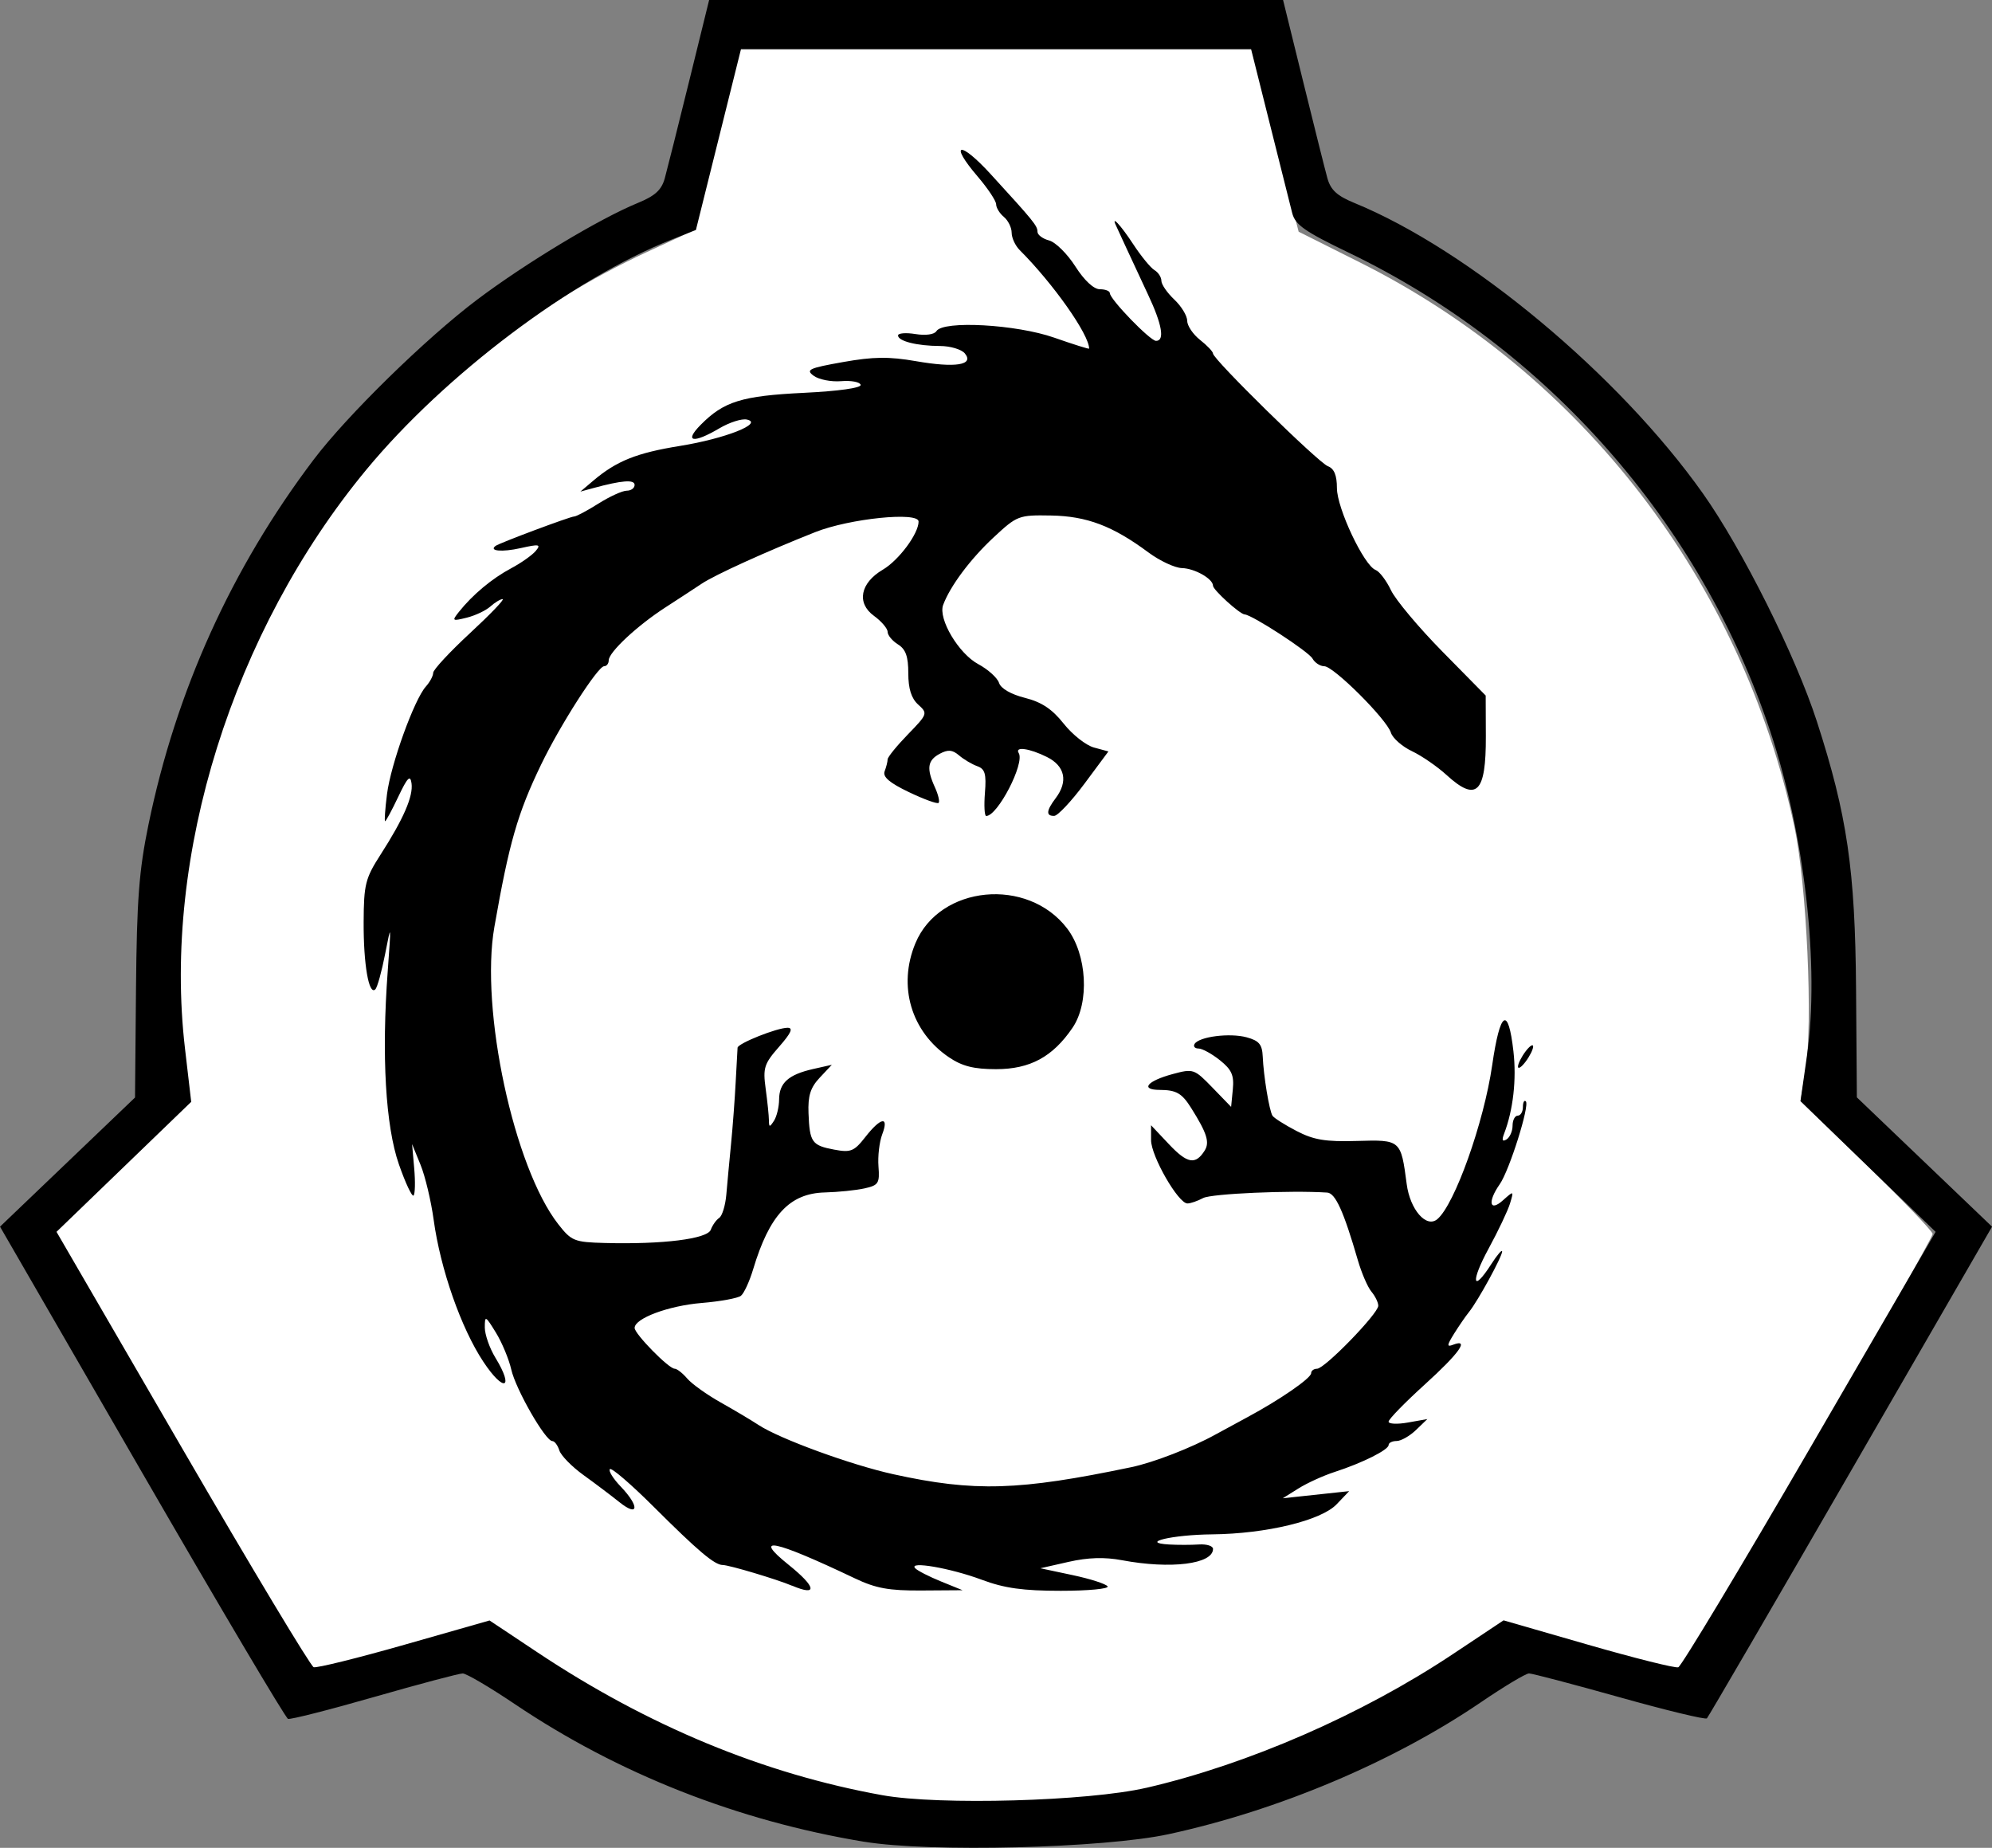
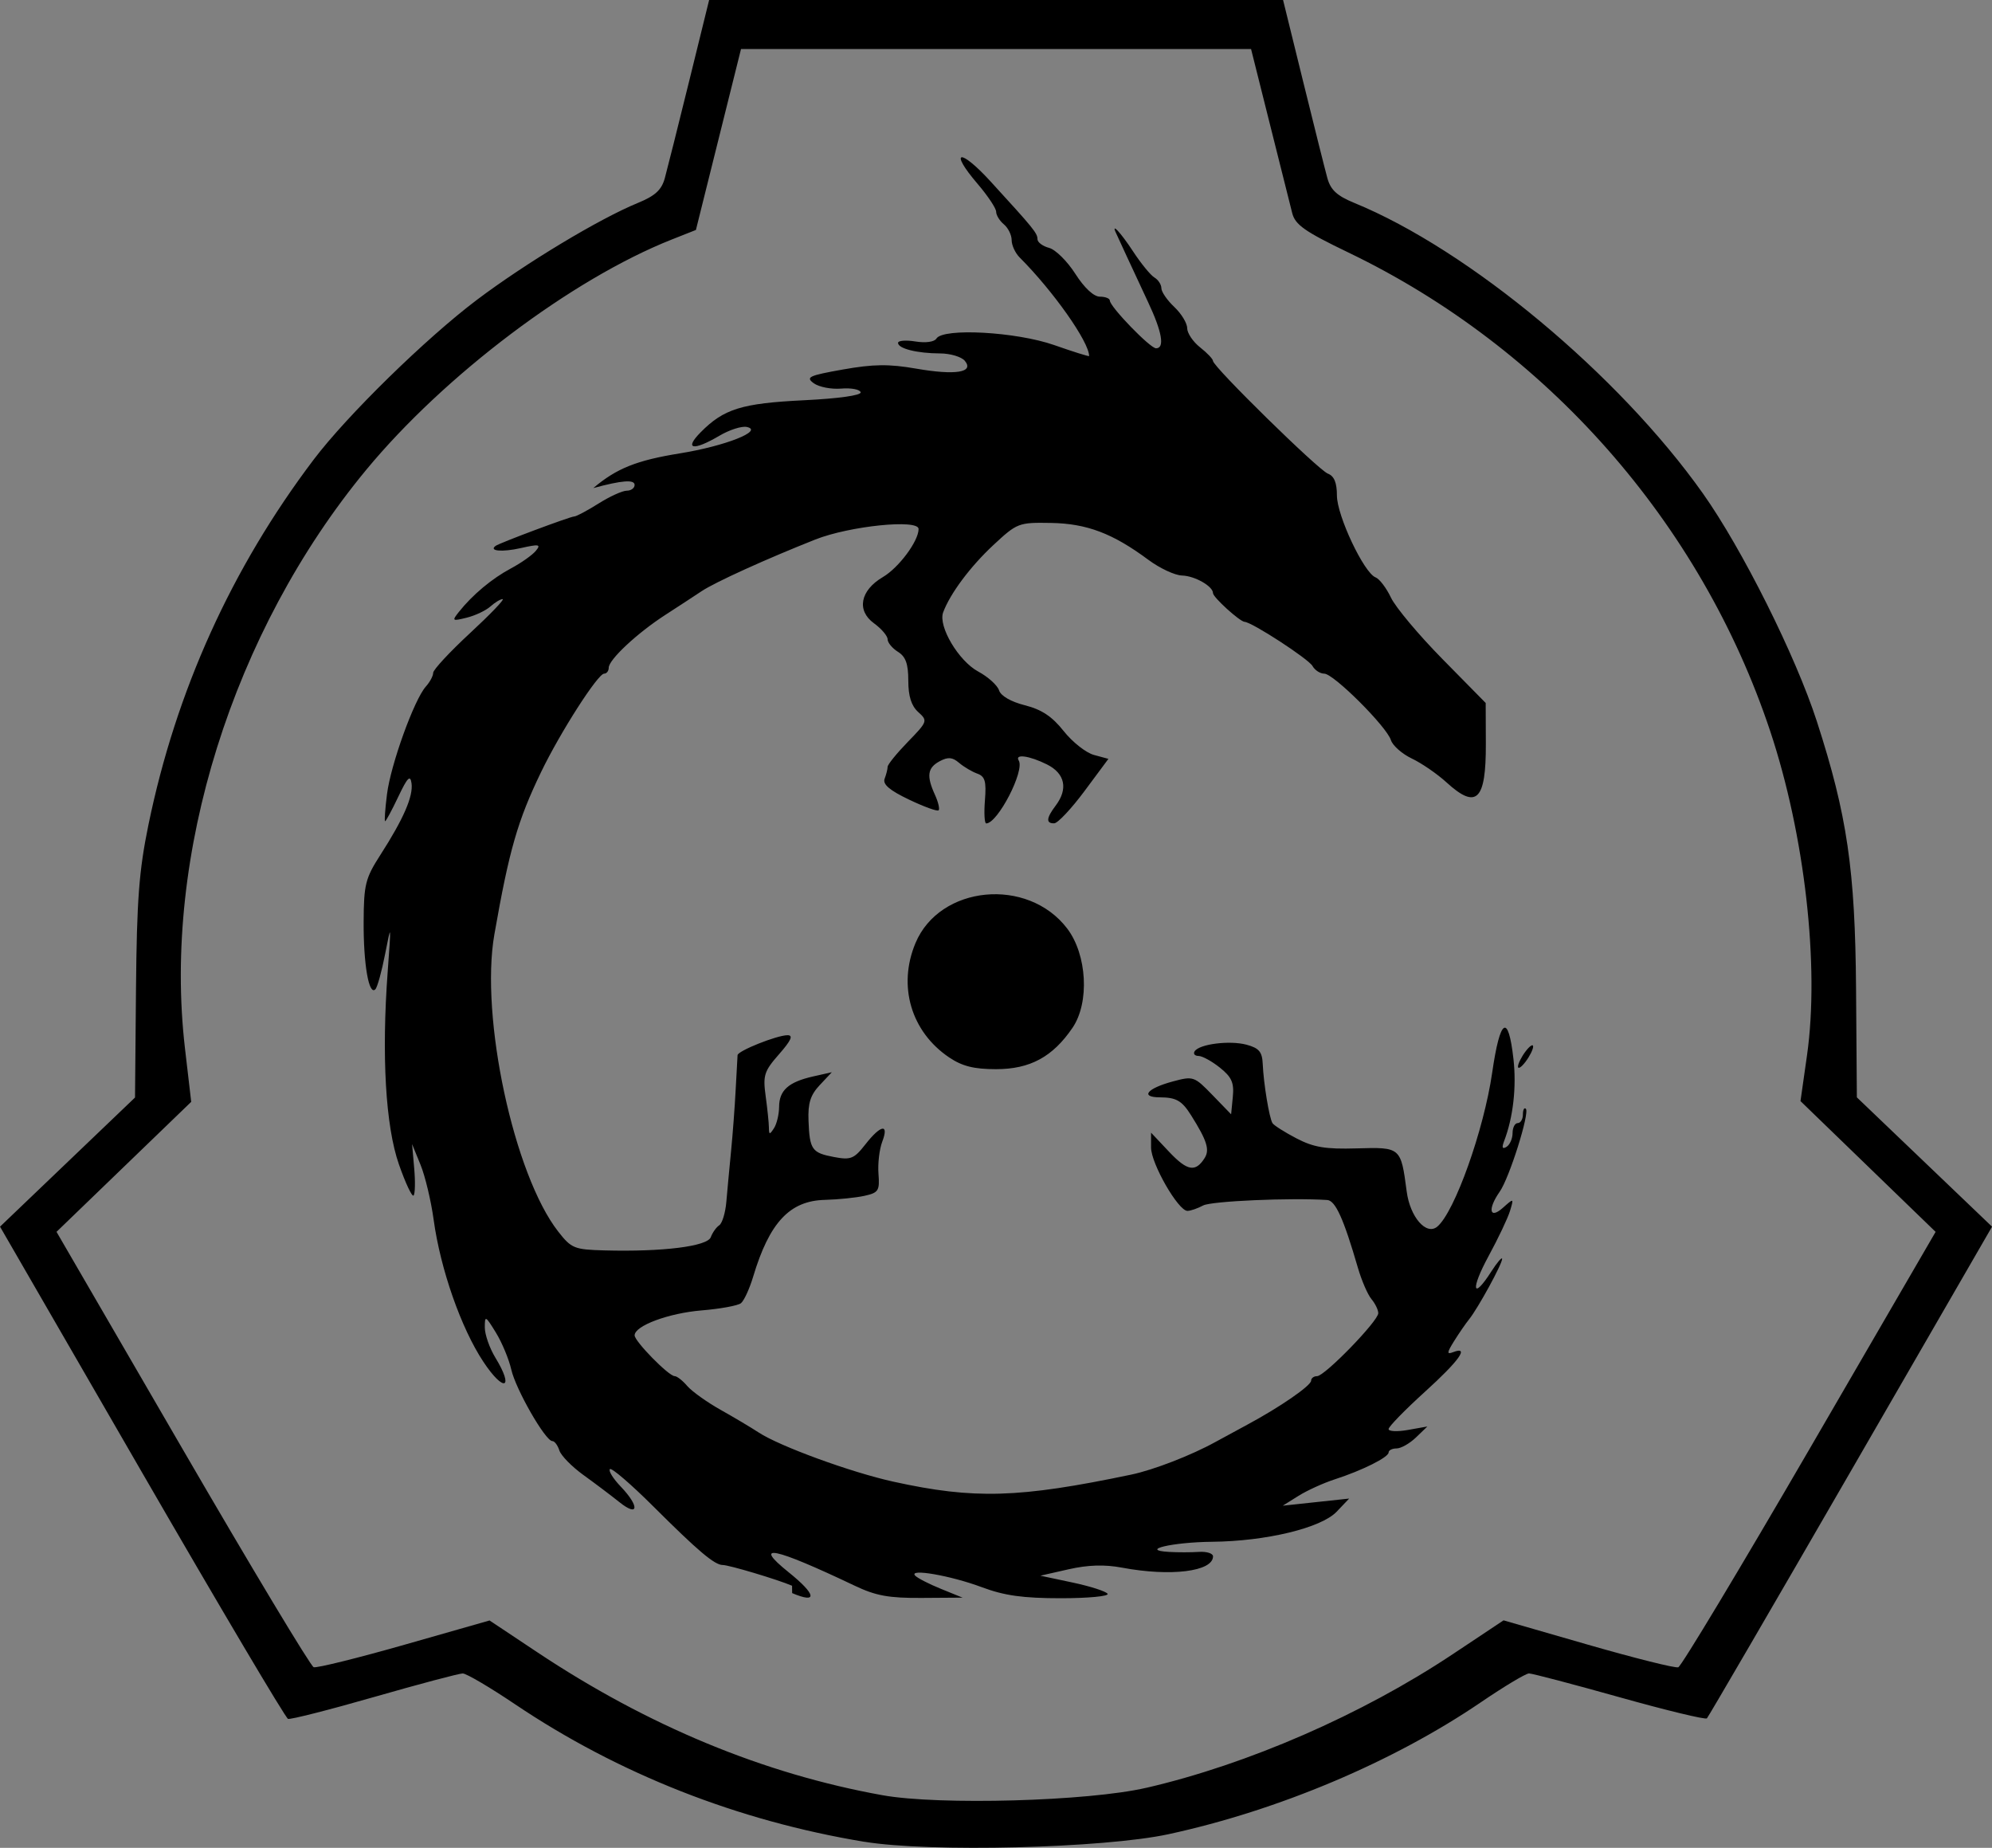
<svg xmlns="http://www.w3.org/2000/svg" width="79.375mm" height="73.622mm" version="1.1" viewBox="0 0 79.375 73.622">
  <rect x="0" y="0" width="79.375" height="73.622" fill="#808080" stroke="none" />
  <g transform="translate(-54.406 -79.119)">
-     <path d="m91.014 151.14c-4.887-0.508-10.39-2.581-14.95-5.63-1.116-0.747-2.17-1.353-2.341-1.347-0.171 5e-3 -1.782 0.433-3.58 0.951-3.225 0.928-3.273 0.936-3.6 0.538-0.458-0.557-10-17.132-10-17.371 0-0.106 1.184-1.333 2.631-2.727l2.631-2.534-0.197-1.426c-0.29-2.094-0.05-7.194 0.449-9.539 2.139-10.057 8.937-18.639 18.138-22.9l1.66-0.769 1.818-7.292h20.609l1.871 7.257 2.455 1.231c8.845 4.434 15.212 12.706 17.298 22.472 0.494 2.314 0.747 7.868 0.442 9.729l-0.198 1.207 2.633 2.551c1.448 1.403 2.633 2.637 2.633 2.741 0 0.236-9.546 16.815-10 17.368-0.327 0.397-0.375 0.39-3.6-0.538-1.798-0.517-3.409-0.949-3.58-0.958-0.171-9e-3 -1.048 0.493-1.948 1.116-4.619 3.198-10.33 5.328-15.736 5.87-2.475 0.248-3.148 0.248-5.539-6.2e-4z" fill="#fff" stroke-width=".205" />
-     <path d="m88.848 152.5c-5.046-0.834-9.802-2.707-13.928-5.486-0.997-0.671-1.931-1.221-2.076-1.221-0.145 0-1.73 0.421-3.522 0.935-1.792 0.515-3.34 0.908-3.439 0.875-0.099-0.034-2.721-4.46-5.828-9.836l-5.648-9.775 5.379-5.145 0.039-4.322c0.032-3.553 0.12-4.717 0.496-6.544 1.096-5.328 3.309-10.22 6.583-14.549 1.334-1.764 4.473-4.835 6.511-6.371 1.942-1.463 4.876-3.229 6.409-3.857 0.688-0.282 0.944-0.517 1.073-0.987 0.093-0.34 0.529-2.076 0.968-3.858l0.798-3.241h22.869l0.798 3.241c0.439 1.783 0.874 3.519 0.968 3.858 0.13 0.47 0.385 0.705 1.073 0.987 4.572 1.872 10.539 6.844 13.889 11.573 1.567 2.212 3.7 6.478 4.544 9.089 1.207 3.732 1.525 5.904 1.56 10.656l0.032 4.318 5.387 5.152-5.628 9.742c-3.095 5.358-5.676 9.79-5.734 9.848-0.058 0.058-1.626-0.32-3.483-0.842-1.857-0.521-3.48-0.948-3.606-0.948s-0.983 0.513-1.904 1.14c-3.496 2.381-8.076 4.316-12.459 5.265-2.579 0.559-9.518 0.731-12.12 0.301zm11.234-2.15c4.05-0.936 8.592-2.917 12.202-5.319l2.034-1.354 3.37 0.972c1.854 0.534 3.47 0.939 3.592 0.898 0.122-0.041 2.479-3.961 5.238-8.711l5.016-8.637-5.384-5.21 0.259-1.82c0.506-3.563-0.087-8.783-1.47-12.932-2.763-8.29-8.905-15.257-16.795-19.053-1.75-0.842-2.13-1.109-2.248-1.578-0.079-0.311-0.48-1.908-0.891-3.549l-0.748-2.984h-20.324l-1.797 7.208-0.965 0.382c-3.982 1.578-9.055 5.403-12.177 9.181-5.313 6.43-8.112 15.36-7.219 23.031l0.25 2.144-5.367 5.179 5.013 8.636c2.757 4.75 5.113 8.669 5.234 8.71 0.121 0.04 1.748-0.362 3.614-0.894l3.394-0.968 1.896 1.262c4.419 2.941 9.022 4.848 13.759 5.7 2.262 0.407 8.199 0.241 10.513-0.295zm-14.115-8.052c-0.6-0.255-2.511-0.826-2.763-0.826-0.324 0-0.977-0.551-2.761-2.33-0.888-0.885-1.668-1.556-1.734-1.49-0.066 0.066 0.128 0.379 0.431 0.695 0.755 0.788 0.718 1.237-0.051 0.622-0.331-0.265-0.978-0.753-1.439-1.085-0.46-0.332-0.89-0.772-0.956-0.977-0.065-0.205-0.191-0.373-0.28-0.373-0.275 0-1.454-2.055-1.635-2.848-0.094-0.414-0.37-1.077-0.613-1.473-0.417-0.679-0.442-0.691-0.442-0.206 0 0.283 0.19 0.826 0.422 1.206 0.763 1.251 0.341 1.398-0.477 0.166-0.89-1.341-1.714-3.695-1.984-5.666-0.103-0.75-0.338-1.735-0.523-2.188l-0.336-0.823 0.085 0.969c0.047 0.533 0.035 1.019-0.026 1.08-0.061 0.061-0.324-0.497-0.583-1.24-0.533-1.524-0.696-4.332-0.446-7.704 0.141-1.904 0.138-1.922-0.103-0.683-0.136 0.7-0.312 1.336-0.392 1.413-0.257 0.252-0.473-0.998-0.465-2.685 7e-3 -1.496 0.068-1.74 0.669-2.675 0.922-1.435 1.312-2.334 1.239-2.851-0.05-0.348-0.162-0.233-0.527 0.535-0.255 0.538-0.492 0.977-0.525 0.977-0.034 0-8e-5 -0.486 0.075-1.08 0.149-1.181 1.084-3.769 1.548-4.286 0.161-0.179 0.292-0.425 0.292-0.547s0.659-0.832 1.466-1.579c0.806-0.746 1.392-1.357 1.302-1.357-0.09 0-0.309 0.132-0.488 0.293-0.179 0.161-0.603 0.362-0.942 0.446-0.584 0.145-0.6 0.132-0.309-0.235 0.541-0.679 1.316-1.326 2.072-1.729 0.404-0.215 0.847-0.528 0.986-0.695 0.219-0.264 0.14-0.279-0.607-0.111-0.736 0.165-1.274 0.116-0.993-0.09 0.159-0.117 2.976-1.171 3.13-1.171 0.084 0 0.52-0.232 0.968-0.514 0.448-0.283 0.956-0.514 1.128-0.514 0.172 0 0.313-0.103 0.313-0.229 0-0.224-0.504-0.185-1.646 0.125l-0.514 0.14 0.514-0.436c0.929-0.786 1.725-1.105 3.462-1.385 1.796-0.29 3.345-0.902 2.654-1.05-0.202-0.043-0.693 0.114-1.092 0.35-1.044 0.616-1.422 0.546-0.746-0.138 0.922-0.933 1.635-1.155 4.111-1.276 1.39-0.068 2.296-0.196 2.264-0.319-0.03-0.113-0.378-0.179-0.775-0.146-0.397 0.033-0.889-0.063-1.095-0.214-0.331-0.242-0.195-0.305 1.166-0.547 1.216-0.216 1.829-0.223 2.912-0.035 1.571 0.273 2.327 0.153 1.943-0.311-0.133-0.16-0.578-0.293-0.988-0.294-0.915-3e-3 -1.673-0.194-1.673-0.42 0-0.093 0.312-0.118 0.694-0.056 0.406 0.066 0.753 0.018 0.835-0.116 0.267-0.432 3.181-0.271 4.696 0.26 0.764 0.268 1.389 0.464 1.389 0.436 0-0.561-1.428-2.587-2.766-3.925-0.177-0.177-0.321-0.488-0.321-0.693 0-0.204-0.139-0.487-0.309-0.628-0.17-0.141-0.309-0.367-0.309-0.503 0-0.136-0.332-0.634-0.737-1.108-1.157-1.352-0.716-1.443 0.51-0.104 1.723 1.882 1.874 2.067 1.874 2.306 0 0.123 0.208 0.279 0.463 0.346 0.255 0.067 0.725 0.532 1.045 1.033 0.357 0.56 0.735 0.911 0.977 0.911 0.217 0 0.397 0.07 0.398 0.154 4e-3 0.248 1.606 1.903 1.841 1.903 0.356 0 0.243-0.653-0.321-1.849-0.294-0.624-0.683-1.459-0.864-1.855-0.181-0.396-0.362-0.79-0.403-0.875-0.226-0.468 0.179-0.036 0.674 0.72 0.315 0.481 0.698 0.949 0.85 1.039 0.153 0.091 0.277 0.283 0.277 0.427s0.232 0.48 0.514 0.746c0.283 0.266 0.514 0.646 0.514 0.844 0 0.198 0.232 0.543 0.514 0.765 0.283 0.223 0.514 0.466 0.514 0.54 0 0.23 4.196 4.346 4.579 4.492 0.25 0.095 0.36 0.361 0.36 0.872 0 0.8 1.078 3.084 1.54 3.261 0.155 0.059 0.431 0.423 0.614 0.808 0.183 0.385 1.107 1.487 2.053 2.448l1.721 1.748 6e-3 1.624c9e-3 2.264-0.369 2.635-1.571 1.537-0.367-0.335-0.986-0.761-1.376-0.946-0.39-0.185-0.765-0.516-0.835-0.735-0.172-0.542-2.285-2.648-2.656-2.648-0.164 0-0.375-0.137-0.469-0.305-0.157-0.281-2.407-1.744-2.704-1.759-0.192-9e-3 -1.261-0.98-1.261-1.144 0-0.275-0.727-0.688-1.235-0.702-0.283-7e-3 -0.885-0.288-1.338-0.624-1.423-1.056-2.455-1.447-3.885-1.471-1.29-0.022-1.346-4.2e-4 -2.294 0.882-0.921 0.858-1.726 1.938-2.001 2.683-0.204 0.554 0.616 1.935 1.398 2.356 0.393 0.211 0.766 0.549 0.83 0.749 0.07 0.221 0.475 0.455 1.03 0.595 0.666 0.168 1.086 0.447 1.545 1.027 0.347 0.438 0.89 0.867 1.207 0.952l0.576 0.156-0.952 1.282c-0.524 0.705-1.068 1.284-1.209 1.286-0.334 6e-3 -0.316-0.209 0.058-0.704 0.505-0.668 0.375-1.283-0.347-1.643-0.696-0.347-1.293-0.43-1.124-0.156 0.25 0.404-0.838 2.507-1.296 2.507-0.068 0-0.091-0.416-0.05-0.925 0.06-0.754 3e-3 -0.95-0.307-1.06-0.209-0.075-0.535-0.268-0.724-0.429-0.265-0.227-0.44-0.242-0.772-0.064-0.487 0.261-0.533 0.584-0.189 1.338 0.132 0.289 0.197 0.567 0.146 0.618-0.051 0.051-0.583-0.142-1.181-0.428-0.778-0.372-1.054-0.609-0.97-0.831 0.065-0.17 0.119-0.384 0.119-0.474 0-0.09 0.363-0.538 0.807-0.995 0.788-0.812 0.798-0.839 0.412-1.188-0.274-0.248-0.395-0.631-0.395-1.25 0-0.67-0.103-0.957-0.412-1.149-0.226-0.141-0.412-0.366-0.412-0.499 0-0.133-0.245-0.421-0.545-0.639-0.701-0.51-0.547-1.308 0.354-1.839 0.638-0.375 1.425-1.435 1.425-1.917 0-0.402-2.749-0.121-4.116 0.42-1.959 0.776-3.993 1.7-4.527 2.056-0.283 0.189-0.931 0.612-1.44 0.941-1.125 0.726-2.264 1.789-2.264 2.111 0 0.13-0.083 0.236-0.184 0.236-0.248 0-1.745 2.334-2.506 3.91-0.939 1.942-1.278 3.121-1.867 6.482-0.575 3.284 0.78 9.583 2.548 11.841 0.522 0.667 0.637 0.714 1.849 0.746 2.307 0.062 4.093-0.161 4.227-0.527 0.067-0.182 0.218-0.395 0.337-0.474 0.118-0.079 0.245-0.496 0.282-0.926 0.037-0.43 0.121-1.338 0.188-2.017 0.067-0.679 0.15-1.79 0.185-2.469 0.035-0.679 0.069-1.294 0.075-1.367 0.015-0.173 1.572-0.794 1.992-0.794 0.236 0 0.143 0.208-0.336 0.754-0.598 0.681-0.65 0.843-0.536 1.675 0.069 0.507 0.128 1.07 0.129 1.252 3e-3 0.289 0.029 0.292 0.203 0.023 0.11-0.17 0.201-0.552 0.203-0.849 4e-3 -0.659 0.374-0.99 1.355-1.212l0.746-0.168-0.482 0.513c-0.371 0.395-0.474 0.721-0.447 1.417 0.045 1.158 0.133 1.283 1.025 1.45 0.659 0.124 0.791 0.07 1.242-0.506 0.618-0.789 0.951-0.84 0.67-0.103-0.113 0.298-0.181 0.874-0.149 1.28 0.052 0.67 4e-4 0.75-0.56 0.874-0.34 0.075-1.05 0.147-1.579 0.161-1.4 0.035-2.208 0.902-2.856 3.063-0.145 0.483-0.364 0.957-0.486 1.054-0.123 0.097-0.825 0.225-1.561 0.286-1.322 0.109-2.675 0.612-2.675 0.995 0 0.239 1.359 1.624 1.594 1.624 0.092 0 0.318 0.176 0.502 0.392 0.184 0.215 0.784 0.644 1.332 0.952 0.548 0.308 1.228 0.713 1.511 0.899 0.839 0.552 3.691 1.593 5.377 1.963 3.22 0.707 4.993 0.655 9.472-0.282 0.892-0.187 2.399-0.771 3.362-1.304 0.226-0.125 0.795-0.434 1.264-0.686 1.301-0.699 2.543-1.556 2.543-1.755 0-0.098 0.107-0.178 0.237-0.178 0.304 0 2.438-2.197 2.438-2.509 0-0.13-0.122-0.382-0.272-0.561-0.15-0.179-0.393-0.742-0.541-1.251-0.567-1.953-0.895-2.676-1.221-2.697-1.461-0.096-4.617 0.043-4.943 0.217-0.222 0.119-0.504 0.216-0.627 0.216-0.367 0-1.45-1.885-1.45-2.524v-0.592l0.712 0.755c0.731 0.776 1.058 0.834 1.423 0.256 0.209-0.331 0.093-0.696-0.539-1.702-0.367-0.585-0.592-0.714-1.248-0.717-0.796-4e-3 -0.51-0.355 0.513-0.631 0.823-0.222 0.861-0.208 1.586 0.54l0.743 0.767 0.068-0.696c0.055-0.562-0.044-0.786-0.514-1.162-0.32-0.256-0.704-0.467-0.852-0.467-0.148-6.2e-4 -0.219-0.083-0.157-0.183 0.18-0.291 1.399-0.446 2.072-0.264 0.498 0.135 0.622 0.284 0.643 0.77 0.033 0.771 0.259 2.146 0.388 2.354 0.055 0.088 0.484 0.361 0.954 0.606 0.689 0.359 1.156 0.437 2.406 0.4 1.752-0.051 1.756-0.048 1.988 1.715 0.134 1.024 0.784 1.769 1.221 1.401 0.692-0.582 1.855-3.847 2.186-6.135 0.314-2.173 0.639-2.382 0.847-0.546 0.127 1.121-0.011 2.334-0.372 3.275-0.1 0.261-0.07 0.331 0.096 0.229 0.132-0.082 0.241-0.329 0.241-0.548 0-0.22 0.093-0.399 0.206-0.399 0.113 0 0.206-0.154 0.206-0.343 0-0.189 0.053-0.29 0.117-0.226 0.161 0.161-0.656 2.753-1.041 3.302-0.49 0.699-0.407 1.119 0.127 0.642 0.437-0.39 0.438-0.39 0.284 0.122-0.085 0.283-0.469 1.093-0.854 1.801-0.725 1.333-0.646 1.793 0.107 0.617 0.236-0.368 0.43-0.594 0.432-0.503 4e-3 0.2-0.965 1.972-1.316 2.406-0.137 0.17-0.406 0.561-0.598 0.868-0.29 0.467-0.297 0.54-0.039 0.441 0.669-0.257 0.244 0.34-1.131 1.586-0.792 0.718-1.44 1.383-1.44 1.478 0 0.095 0.347 0.111 0.772 0.035l0.772-0.137-0.454 0.437c-0.25 0.24-0.597 0.437-0.772 0.437-0.175 0-0.317 0.072-0.317 0.159 0 0.193-1.046 0.716-2.151 1.074-0.447 0.145-1.096 0.44-1.44 0.656l-0.627 0.392 2.646-0.284-0.5 0.524c-0.618 0.648-2.81 1.177-4.965 1.198-1.581 0.015-2.924 0.333-1.709 0.404 0.34 0.02 0.872 0.02 1.183-1e-3 0.311-0.021 0.566 0.059 0.566 0.177 0 0.606-1.688 0.815-3.625 0.451-0.695-0.131-1.353-0.111-2.13 0.065l-1.125 0.255 1.285 0.273c0.707 0.15 1.334 0.352 1.394 0.449 0.06 0.097-0.778 0.176-1.863 0.176-1.509 0-2.249-0.103-3.15-0.44-1.248-0.466-2.942-0.758-2.653-0.458 0.094 0.098 0.557 0.335 1.029 0.526l0.858 0.349-1.626 0.011c-1.311 9e-3 -1.829-0.085-2.675-0.488-3.238-1.54-4.098-1.715-2.63-0.535 1.104 0.887 1.168 1.268 0.14 0.831zm6.26-21.049c-1.518-1.023-2.056-2.847-1.343-4.553 0.964-2.308 4.471-2.647 6.045-0.584 0.794 1.041 0.898 2.949 0.215 3.954-0.789 1.161-1.693 1.651-3.049 1.651-0.88 0-1.347-0.117-1.868-0.468zm22.666 0.365c0-0.113 0.136-0.386 0.302-0.605 0.166-0.22 0.302-0.307 0.302-0.194 0 0.113-0.136 0.386-0.302 0.605-0.166 0.22-0.302 0.307-0.302 0.194z" stroke-width=".206" />
+     <path d="m88.848 152.5c-5.046-0.834-9.802-2.707-13.928-5.486-0.997-0.671-1.931-1.221-2.076-1.221-0.145 0-1.73 0.421-3.522 0.935-1.792 0.515-3.34 0.908-3.439 0.875-0.099-0.034-2.721-4.46-5.828-9.836l-5.648-9.775 5.379-5.145 0.039-4.322c0.032-3.553 0.12-4.717 0.496-6.544 1.096-5.328 3.309-10.22 6.583-14.549 1.334-1.764 4.473-4.835 6.511-6.371 1.942-1.463 4.876-3.229 6.409-3.857 0.688-0.282 0.944-0.517 1.073-0.987 0.093-0.34 0.529-2.076 0.968-3.858l0.798-3.241h22.869l0.798 3.241c0.439 1.783 0.874 3.519 0.968 3.858 0.13 0.47 0.385 0.705 1.073 0.987 4.572 1.872 10.539 6.844 13.889 11.573 1.567 2.212 3.7 6.478 4.544 9.089 1.207 3.732 1.525 5.904 1.56 10.656l0.032 4.318 5.387 5.152-5.628 9.742c-3.095 5.358-5.676 9.79-5.734 9.848-0.058 0.058-1.626-0.32-3.483-0.842-1.857-0.521-3.48-0.948-3.606-0.948s-0.983 0.513-1.904 1.14c-3.496 2.381-8.076 4.316-12.459 5.265-2.579 0.559-9.518 0.731-12.12 0.301zm11.234-2.15c4.05-0.936 8.592-2.917 12.202-5.319l2.034-1.354 3.37 0.972c1.854 0.534 3.47 0.939 3.592 0.898 0.122-0.041 2.479-3.961 5.238-8.711l5.016-8.637-5.384-5.21 0.259-1.82c0.506-3.563-0.087-8.783-1.47-12.932-2.763-8.29-8.905-15.257-16.795-19.053-1.75-0.842-2.13-1.109-2.248-1.578-0.079-0.311-0.48-1.908-0.891-3.549l-0.748-2.984h-20.324l-1.797 7.208-0.965 0.382c-3.982 1.578-9.055 5.403-12.177 9.181-5.313 6.43-8.112 15.36-7.219 23.031l0.25 2.144-5.367 5.179 5.013 8.636c2.757 4.75 5.113 8.669 5.234 8.71 0.121 0.04 1.748-0.362 3.614-0.894l3.394-0.968 1.896 1.262c4.419 2.941 9.022 4.848 13.759 5.7 2.262 0.407 8.199 0.241 10.513-0.295zm-14.115-8.052c-0.6-0.255-2.511-0.826-2.763-0.826-0.324 0-0.977-0.551-2.761-2.33-0.888-0.885-1.668-1.556-1.734-1.49-0.066 0.066 0.128 0.379 0.431 0.695 0.755 0.788 0.718 1.237-0.051 0.622-0.331-0.265-0.978-0.753-1.439-1.085-0.46-0.332-0.89-0.772-0.956-0.977-0.065-0.205-0.191-0.373-0.28-0.373-0.275 0-1.454-2.055-1.635-2.848-0.094-0.414-0.37-1.077-0.613-1.473-0.417-0.679-0.442-0.691-0.442-0.206 0 0.283 0.19 0.826 0.422 1.206 0.763 1.251 0.341 1.398-0.477 0.166-0.89-1.341-1.714-3.695-1.984-5.666-0.103-0.75-0.338-1.735-0.523-2.188l-0.336-0.823 0.085 0.969c0.047 0.533 0.035 1.019-0.026 1.08-0.061 0.061-0.324-0.497-0.583-1.24-0.533-1.524-0.696-4.332-0.446-7.704 0.141-1.904 0.138-1.922-0.103-0.683-0.136 0.7-0.312 1.336-0.392 1.413-0.257 0.252-0.473-0.998-0.465-2.685 7e-3 -1.496 0.068-1.74 0.669-2.675 0.922-1.435 1.312-2.334 1.239-2.851-0.05-0.348-0.162-0.233-0.527 0.535-0.255 0.538-0.492 0.977-0.525 0.977-0.034 0-8e-5 -0.486 0.075-1.08 0.149-1.181 1.084-3.769 1.548-4.286 0.161-0.179 0.292-0.425 0.292-0.547s0.659-0.832 1.466-1.579c0.806-0.746 1.392-1.357 1.302-1.357-0.09 0-0.309 0.132-0.488 0.293-0.179 0.161-0.603 0.362-0.942 0.446-0.584 0.145-0.6 0.132-0.309-0.235 0.541-0.679 1.316-1.326 2.072-1.729 0.404-0.215 0.847-0.528 0.986-0.695 0.219-0.264 0.14-0.279-0.607-0.111-0.736 0.165-1.274 0.116-0.993-0.09 0.159-0.117 2.976-1.171 3.13-1.171 0.084 0 0.52-0.232 0.968-0.514 0.448-0.283 0.956-0.514 1.128-0.514 0.172 0 0.313-0.103 0.313-0.229 0-0.224-0.504-0.185-1.646 0.125c0.929-0.786 1.725-1.105 3.462-1.385 1.796-0.29 3.345-0.902 2.654-1.05-0.202-0.043-0.693 0.114-1.092 0.35-1.044 0.616-1.422 0.546-0.746-0.138 0.922-0.933 1.635-1.155 4.111-1.276 1.39-0.068 2.296-0.196 2.264-0.319-0.03-0.113-0.378-0.179-0.775-0.146-0.397 0.033-0.889-0.063-1.095-0.214-0.331-0.242-0.195-0.305 1.166-0.547 1.216-0.216 1.829-0.223 2.912-0.035 1.571 0.273 2.327 0.153 1.943-0.311-0.133-0.16-0.578-0.293-0.988-0.294-0.915-3e-3 -1.673-0.194-1.673-0.42 0-0.093 0.312-0.118 0.694-0.056 0.406 0.066 0.753 0.018 0.835-0.116 0.267-0.432 3.181-0.271 4.696 0.26 0.764 0.268 1.389 0.464 1.389 0.436 0-0.561-1.428-2.587-2.766-3.925-0.177-0.177-0.321-0.488-0.321-0.693 0-0.204-0.139-0.487-0.309-0.628-0.17-0.141-0.309-0.367-0.309-0.503 0-0.136-0.332-0.634-0.737-1.108-1.157-1.352-0.716-1.443 0.51-0.104 1.723 1.882 1.874 2.067 1.874 2.306 0 0.123 0.208 0.279 0.463 0.346 0.255 0.067 0.725 0.532 1.045 1.033 0.357 0.56 0.735 0.911 0.977 0.911 0.217 0 0.397 0.07 0.398 0.154 4e-3 0.248 1.606 1.903 1.841 1.903 0.356 0 0.243-0.653-0.321-1.849-0.294-0.624-0.683-1.459-0.864-1.855-0.181-0.396-0.362-0.79-0.403-0.875-0.226-0.468 0.179-0.036 0.674 0.72 0.315 0.481 0.698 0.949 0.85 1.039 0.153 0.091 0.277 0.283 0.277 0.427s0.232 0.48 0.514 0.746c0.283 0.266 0.514 0.646 0.514 0.844 0 0.198 0.232 0.543 0.514 0.765 0.283 0.223 0.514 0.466 0.514 0.54 0 0.23 4.196 4.346 4.579 4.492 0.25 0.095 0.36 0.361 0.36 0.872 0 0.8 1.078 3.084 1.54 3.261 0.155 0.059 0.431 0.423 0.614 0.808 0.183 0.385 1.107 1.487 2.053 2.448l1.721 1.748 6e-3 1.624c9e-3 2.264-0.369 2.635-1.571 1.537-0.367-0.335-0.986-0.761-1.376-0.946-0.39-0.185-0.765-0.516-0.835-0.735-0.172-0.542-2.285-2.648-2.656-2.648-0.164 0-0.375-0.137-0.469-0.305-0.157-0.281-2.407-1.744-2.704-1.759-0.192-9e-3 -1.261-0.98-1.261-1.144 0-0.275-0.727-0.688-1.235-0.702-0.283-7e-3 -0.885-0.288-1.338-0.624-1.423-1.056-2.455-1.447-3.885-1.471-1.29-0.022-1.346-4.2e-4 -2.294 0.882-0.921 0.858-1.726 1.938-2.001 2.683-0.204 0.554 0.616 1.935 1.398 2.356 0.393 0.211 0.766 0.549 0.83 0.749 0.07 0.221 0.475 0.455 1.03 0.595 0.666 0.168 1.086 0.447 1.545 1.027 0.347 0.438 0.89 0.867 1.207 0.952l0.576 0.156-0.952 1.282c-0.524 0.705-1.068 1.284-1.209 1.286-0.334 6e-3 -0.316-0.209 0.058-0.704 0.505-0.668 0.375-1.283-0.347-1.643-0.696-0.347-1.293-0.43-1.124-0.156 0.25 0.404-0.838 2.507-1.296 2.507-0.068 0-0.091-0.416-0.05-0.925 0.06-0.754 3e-3 -0.95-0.307-1.06-0.209-0.075-0.535-0.268-0.724-0.429-0.265-0.227-0.44-0.242-0.772-0.064-0.487 0.261-0.533 0.584-0.189 1.338 0.132 0.289 0.197 0.567 0.146 0.618-0.051 0.051-0.583-0.142-1.181-0.428-0.778-0.372-1.054-0.609-0.97-0.831 0.065-0.17 0.119-0.384 0.119-0.474 0-0.09 0.363-0.538 0.807-0.995 0.788-0.812 0.798-0.839 0.412-1.188-0.274-0.248-0.395-0.631-0.395-1.25 0-0.67-0.103-0.957-0.412-1.149-0.226-0.141-0.412-0.366-0.412-0.499 0-0.133-0.245-0.421-0.545-0.639-0.701-0.51-0.547-1.308 0.354-1.839 0.638-0.375 1.425-1.435 1.425-1.917 0-0.402-2.749-0.121-4.116 0.42-1.959 0.776-3.993 1.7-4.527 2.056-0.283 0.189-0.931 0.612-1.44 0.941-1.125 0.726-2.264 1.789-2.264 2.111 0 0.13-0.083 0.236-0.184 0.236-0.248 0-1.745 2.334-2.506 3.91-0.939 1.942-1.278 3.121-1.867 6.482-0.575 3.284 0.78 9.583 2.548 11.841 0.522 0.667 0.637 0.714 1.849 0.746 2.307 0.062 4.093-0.161 4.227-0.527 0.067-0.182 0.218-0.395 0.337-0.474 0.118-0.079 0.245-0.496 0.282-0.926 0.037-0.43 0.121-1.338 0.188-2.017 0.067-0.679 0.15-1.79 0.185-2.469 0.035-0.679 0.069-1.294 0.075-1.367 0.015-0.173 1.572-0.794 1.992-0.794 0.236 0 0.143 0.208-0.336 0.754-0.598 0.681-0.65 0.843-0.536 1.675 0.069 0.507 0.128 1.07 0.129 1.252 3e-3 0.289 0.029 0.292 0.203 0.023 0.11-0.17 0.201-0.552 0.203-0.849 4e-3 -0.659 0.374-0.99 1.355-1.212l0.746-0.168-0.482 0.513c-0.371 0.395-0.474 0.721-0.447 1.417 0.045 1.158 0.133 1.283 1.025 1.45 0.659 0.124 0.791 0.07 1.242-0.506 0.618-0.789 0.951-0.84 0.67-0.103-0.113 0.298-0.181 0.874-0.149 1.28 0.052 0.67 4e-4 0.75-0.56 0.874-0.34 0.075-1.05 0.147-1.579 0.161-1.4 0.035-2.208 0.902-2.856 3.063-0.145 0.483-0.364 0.957-0.486 1.054-0.123 0.097-0.825 0.225-1.561 0.286-1.322 0.109-2.675 0.612-2.675 0.995 0 0.239 1.359 1.624 1.594 1.624 0.092 0 0.318 0.176 0.502 0.392 0.184 0.215 0.784 0.644 1.332 0.952 0.548 0.308 1.228 0.713 1.511 0.899 0.839 0.552 3.691 1.593 5.377 1.963 3.22 0.707 4.993 0.655 9.472-0.282 0.892-0.187 2.399-0.771 3.362-1.304 0.226-0.125 0.795-0.434 1.264-0.686 1.301-0.699 2.543-1.556 2.543-1.755 0-0.098 0.107-0.178 0.237-0.178 0.304 0 2.438-2.197 2.438-2.509 0-0.13-0.122-0.382-0.272-0.561-0.15-0.179-0.393-0.742-0.541-1.251-0.567-1.953-0.895-2.676-1.221-2.697-1.461-0.096-4.617 0.043-4.943 0.217-0.222 0.119-0.504 0.216-0.627 0.216-0.367 0-1.45-1.885-1.45-2.524v-0.592l0.712 0.755c0.731 0.776 1.058 0.834 1.423 0.256 0.209-0.331 0.093-0.696-0.539-1.702-0.367-0.585-0.592-0.714-1.248-0.717-0.796-4e-3 -0.51-0.355 0.513-0.631 0.823-0.222 0.861-0.208 1.586 0.54l0.743 0.767 0.068-0.696c0.055-0.562-0.044-0.786-0.514-1.162-0.32-0.256-0.704-0.467-0.852-0.467-0.148-6.2e-4 -0.219-0.083-0.157-0.183 0.18-0.291 1.399-0.446 2.072-0.264 0.498 0.135 0.622 0.284 0.643 0.77 0.033 0.771 0.259 2.146 0.388 2.354 0.055 0.088 0.484 0.361 0.954 0.606 0.689 0.359 1.156 0.437 2.406 0.4 1.752-0.051 1.756-0.048 1.988 1.715 0.134 1.024 0.784 1.769 1.221 1.401 0.692-0.582 1.855-3.847 2.186-6.135 0.314-2.173 0.639-2.382 0.847-0.546 0.127 1.121-0.011 2.334-0.372 3.275-0.1 0.261-0.07 0.331 0.096 0.229 0.132-0.082 0.241-0.329 0.241-0.548 0-0.22 0.093-0.399 0.206-0.399 0.113 0 0.206-0.154 0.206-0.343 0-0.189 0.053-0.29 0.117-0.226 0.161 0.161-0.656 2.753-1.041 3.302-0.49 0.699-0.407 1.119 0.127 0.642 0.437-0.39 0.438-0.39 0.284 0.122-0.085 0.283-0.469 1.093-0.854 1.801-0.725 1.333-0.646 1.793 0.107 0.617 0.236-0.368 0.43-0.594 0.432-0.503 4e-3 0.2-0.965 1.972-1.316 2.406-0.137 0.17-0.406 0.561-0.598 0.868-0.29 0.467-0.297 0.54-0.039 0.441 0.669-0.257 0.244 0.34-1.131 1.586-0.792 0.718-1.44 1.383-1.44 1.478 0 0.095 0.347 0.111 0.772 0.035l0.772-0.137-0.454 0.437c-0.25 0.24-0.597 0.437-0.772 0.437-0.175 0-0.317 0.072-0.317 0.159 0 0.193-1.046 0.716-2.151 1.074-0.447 0.145-1.096 0.44-1.44 0.656l-0.627 0.392 2.646-0.284-0.5 0.524c-0.618 0.648-2.81 1.177-4.965 1.198-1.581 0.015-2.924 0.333-1.709 0.404 0.34 0.02 0.872 0.02 1.183-1e-3 0.311-0.021 0.566 0.059 0.566 0.177 0 0.606-1.688 0.815-3.625 0.451-0.695-0.131-1.353-0.111-2.13 0.065l-1.125 0.255 1.285 0.273c0.707 0.15 1.334 0.352 1.394 0.449 0.06 0.097-0.778 0.176-1.863 0.176-1.509 0-2.249-0.103-3.15-0.44-1.248-0.466-2.942-0.758-2.653-0.458 0.094 0.098 0.557 0.335 1.029 0.526l0.858 0.349-1.626 0.011c-1.311 9e-3 -1.829-0.085-2.675-0.488-3.238-1.54-4.098-1.715-2.63-0.535 1.104 0.887 1.168 1.268 0.14 0.831zm6.26-21.049c-1.518-1.023-2.056-2.847-1.343-4.553 0.964-2.308 4.471-2.647 6.045-0.584 0.794 1.041 0.898 2.949 0.215 3.954-0.789 1.161-1.693 1.651-3.049 1.651-0.88 0-1.347-0.117-1.868-0.468zm22.666 0.365c0-0.113 0.136-0.386 0.302-0.605 0.166-0.22 0.302-0.307 0.302-0.194 0 0.113-0.136 0.386-0.302 0.605-0.166 0.22-0.302 0.307-0.302 0.194z" stroke-width=".206" />
  </g>
</svg>